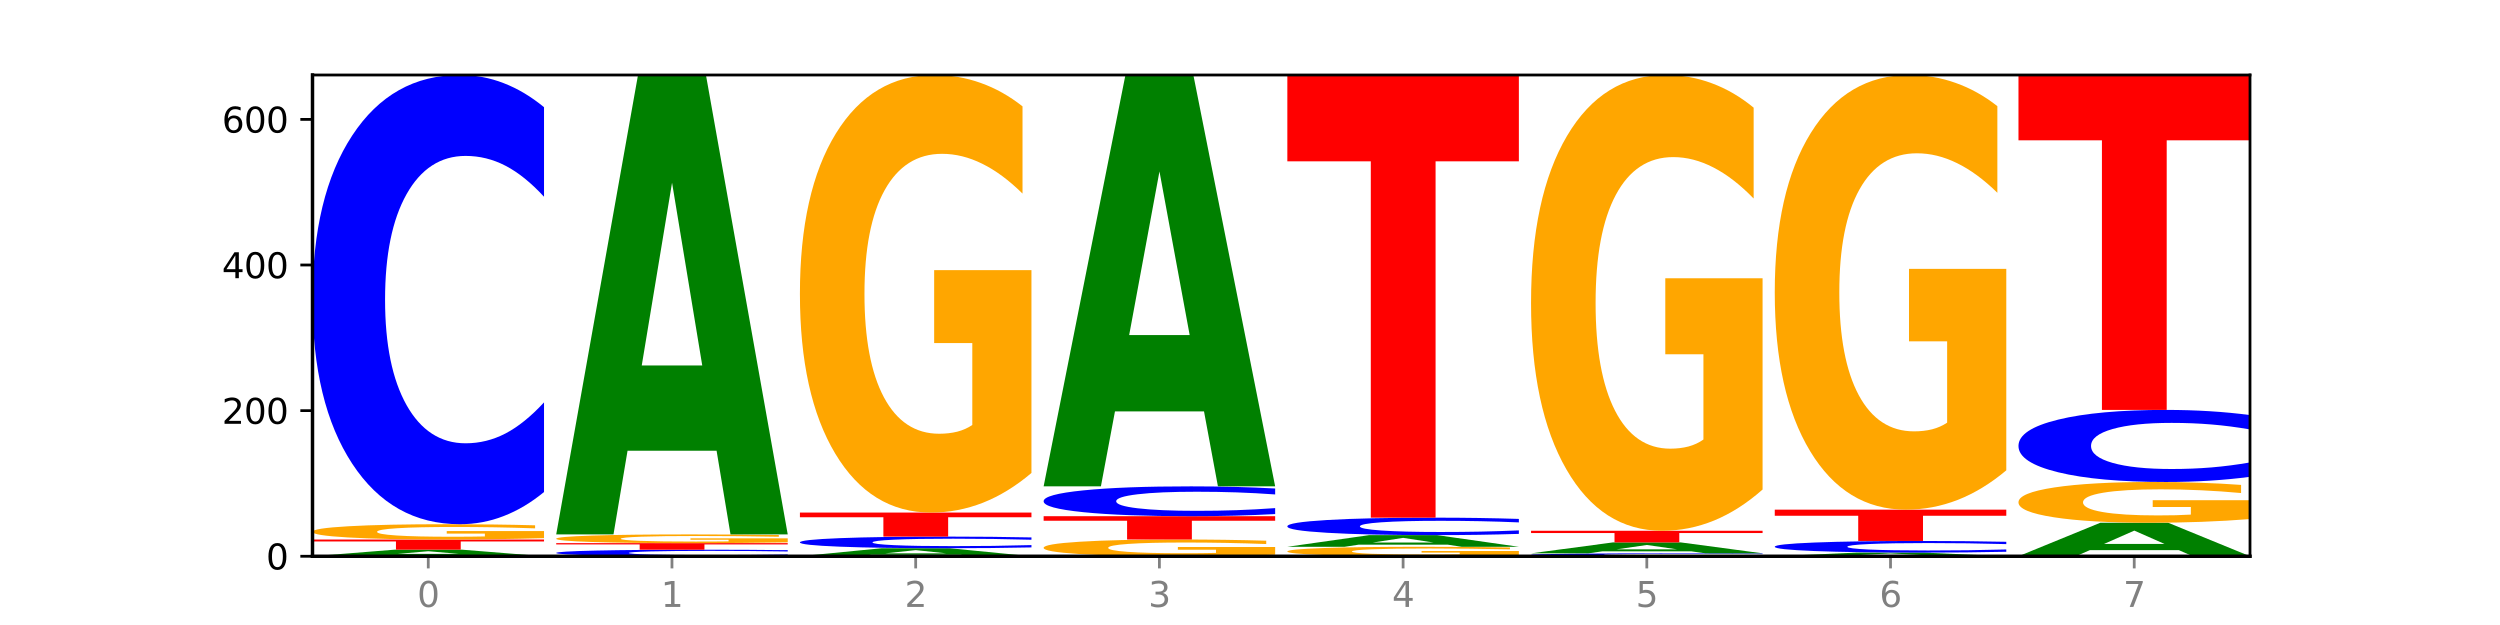
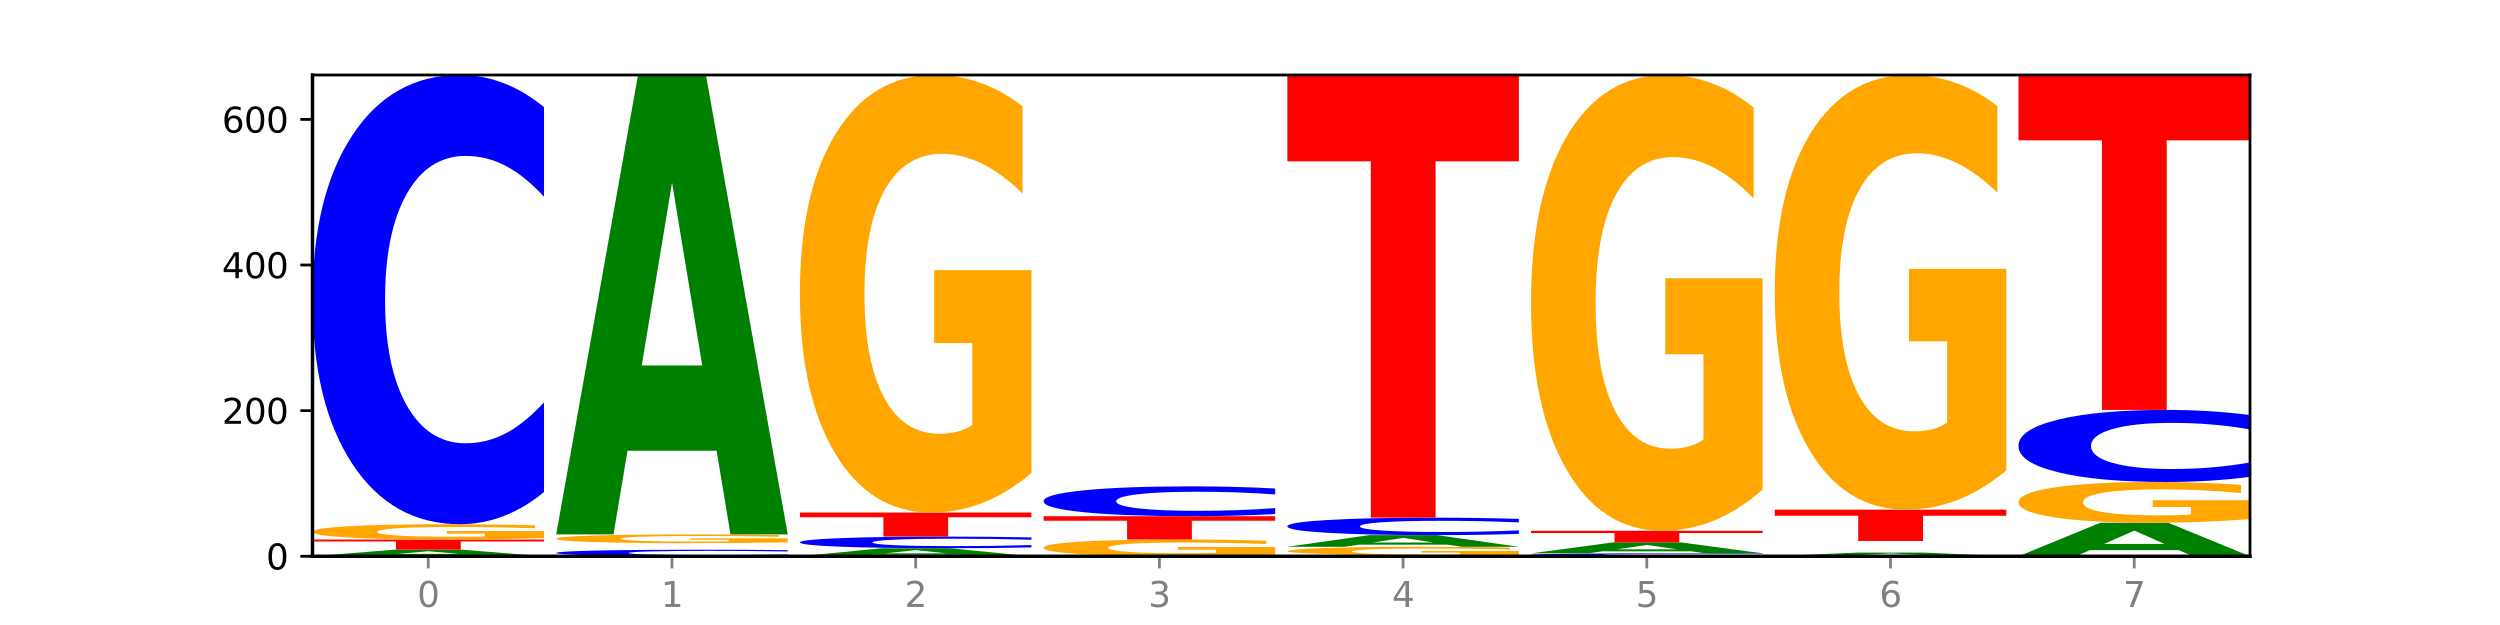
<svg xmlns="http://www.w3.org/2000/svg" xmlns:xlink="http://www.w3.org/1999/xlink" width="720pt" height="180pt" viewBox="0 0 720 180" version="1.1">
  <defs>
    <style type="text/css">*{stroke-linejoin: round; stroke-linecap: butt}</style>
  </defs>
  <g id="figure_1">
    <g id="patch_1">
      <path d="M 0 180  L 720 180  L 720 0  L 0 0  z " style="fill: #ffffff" />
    </g>
    <g id="axes_1">
      <g id="patch_2">
        <path d="M 90 160.2  L 648 160.2  L 648 21.6  L 90 21.6  z " style="fill: #ffffff" />
      </g>
      <g id="line2d_1">
-         <path d="M 90 160.2  L 648 160.2  " clip-path="url(#pcef523fbbd)" style="fill: none; stroke: #000000; stroke-width: 0.5; stroke-linecap: square" />
-       </g>
+         </g>
      <g id="patch_3">
        <path d="M 136.189 159.856  L 110.545 159.856  L 106.496 160.2  L 90 160.2  L 113.558 158.313  L 133.121 158.313  L 156.679 160.2  L 140.197 160.2  L 136.189 159.856  z M 114.635 159.506  L 132.058 159.506  L 123.36 158.755  L 114.635 159.506  z " clip-path="url(#pcef523fbbd)" style="fill: #008000" />
      </g>
      <g id="patch_4">
        <path d="M 90 155.377  L 156.679 155.377  L 156.679 155.95  L 132.69 155.95  L 132.69 158.313  L 114.036 158.313  L 114.036 155.95  L 90 155.95  L 90 155.377  z " clip-path="url(#pcef523fbbd)" style="fill: #ff0000" />
      </g>
      <g id="patch_5">
        <path d="M 156.679 154.979  Q 149.955 155.178 142.722 155.278  Q 135.489 155.377 127.778 155.377  Q 110.353 155.377 100.177 154.784  Q 90 154.191 90 153.177  Q 90 152.151 100.356 151.562  Q 110.727 150.974 128.764 150.974  Q 135.713 150.974 142.079 151.054  Q 148.46 151.133 154.109 151.29  L 154.109 152.167  Q 148.281 151.966 142.513 151.867  Q 136.744 151.767 130.946 151.767  Q 120.216 151.767 114.403 152.133  Q 108.59 152.498 108.59 153.177  Q 108.59 153.85 114.194 154.218  Q 119.798 154.584 130.109 154.584  Q 132.919 154.584 135.325 154.563  Q 137.731 154.541 139.643 154.496  L 139.643 153.672  L 128.66 153.672  L 128.66 152.938  L 156.679 152.938  L 156.679 154.979  z " clip-path="url(#pcef523fbbd)" style="fill: #ffa600" />
      </g>
      <g id="patch_6">
        <path d="M 156.679 141.701  Q 151.102 146.297 145.07 148.622  Q 139.039 150.974 132.47 150.974  Q 112.882 150.974 101.441 133.55  Q 90 116.125 90 86.327  Q 90 56.422 101.441 39.024  Q 112.882 21.6 132.47 21.6  Q 139.039 21.6 145.07 23.952  Q 151.102 26.277 156.679 30.873  L 156.679 56.663  Q 151.051 50.57 145.591 47.737  Q 140.131 44.904 134.1 44.904  Q 123.281 44.904 117.082 55.941  Q 110.899 66.952 110.899 86.327  Q 110.899 105.622 117.082 116.66  Q 123.281 127.67 134.1 127.67  Q 140.131 127.67 145.591 124.837  Q 151.051 121.978 156.679 115.885  L 156.679 141.701  z " clip-path="url(#pcef523fbbd)" style="fill: #0000ff" />
      </g>
      <g id="patch_7">
        <path d="M 226.868 160.065  Q 221.29 160.132 215.259 160.166  Q 209.228 160.2 202.659 160.2  Q 183.07 160.2 171.629 159.946  Q 160.189 159.692 160.189 159.257  Q 160.189 158.821 171.629 158.567  Q 183.07 158.313 202.659 158.313  Q 209.228 158.313 215.259 158.347  Q 221.29 158.381 226.868 158.448  L 226.868 158.824  Q 221.24 158.735 215.78 158.694  Q 210.32 158.653 204.289 158.653  Q 193.47 158.653 187.27 158.814  Q 181.088 158.974 181.088 159.257  Q 181.088 159.538 187.27 159.699  Q 193.47 159.86 204.289 159.86  Q 210.32 159.86 215.78 159.819  Q 221.24 159.777 226.868 159.688  L 226.868 160.065  z " clip-path="url(#pcef523fbbd)" style="fill: #0000ff" />
      </g>
      <g id="patch_8">
-         <path d="M 160.189 156.426  L 226.868 156.426  L 226.868 156.794  L 202.879 156.794  L 202.879 158.313  L 184.224 158.313  L 184.224 156.794  L 160.189 156.794  L 160.189 156.426  z " clip-path="url(#pcef523fbbd)" style="fill: #ff0000" />
-       </g>
+         </g>
      <g id="patch_9">
        <path d="M 226.868 156.198  Q 220.143 156.312 212.91 156.369  Q 205.678 156.426 197.967 156.426  Q 180.542 156.426 170.365 156.087  Q 160.189 155.748 160.189 155.168  Q 160.189 154.582 170.545 154.246  Q 180.916 153.91 198.953 153.91  Q 205.902 153.91 212.268 153.955  Q 218.649 154 224.298 154.09  L 224.298 154.591  Q 218.47 154.477 212.701 154.42  Q 206.933 154.363 201.135 154.363  Q 190.405 154.363 184.592 154.572  Q 178.779 154.78 178.779 155.168  Q 178.779 155.553 184.383 155.763  Q 189.987 155.972 200.298 155.972  Q 203.107 155.972 205.513 155.961  Q 207.919 155.948 209.832 155.922  L 209.832 155.451  L 198.848 155.451  L 198.848 155.032  L 226.868 155.032  L 226.868 156.198  z " clip-path="url(#pcef523fbbd)" style="fill: #ffa600" />
      </g>
      <g id="patch_10">
        <path d="M 206.377 129.807  L 180.734 129.807  L 176.685 153.91  L 160.189 153.91  L 183.747 21.6  L 203.31 21.6  L 226.868 153.91  L 210.386 153.91  L 206.377 129.807  z M 184.824 105.25  L 202.247 105.25  L 193.549 52.622  L 184.824 105.25  z " clip-path="url(#pcef523fbbd)" style="fill: #008000" />
      </g>
      <g id="patch_11">
        <path d="M 276.566 159.78  L 250.922 159.78  L 246.873 160.2  L 230.377 160.2  L 253.935 157.893  L 273.499 157.893  L 297.057 160.2  L 280.574 160.2  L 276.566 159.78  z M 255.012 159.352  L 272.435 159.352  L 263.737 158.434  L 255.012 159.352  z " clip-path="url(#pcef523fbbd)" style="fill: #008000" />
      </g>
      <g id="patch_12">
        <path d="M 297.057 157.653  Q 291.479 157.772 285.448 157.833  Q 279.417 157.893 272.848 157.893  Q 253.259 157.893 241.818 157.442  Q 230.377 156.99 230.377 156.217  Q 230.377 155.442 241.818 154.99  Q 253.259 154.539 272.848 154.539  Q 279.417 154.539 285.448 154.6  Q 291.479 154.66 297.057 154.779  L 297.057 155.448  Q 291.429 155.29 285.969 155.216  Q 280.509 155.143 274.477 155.143  Q 263.658 155.143 257.459 155.429  Q 251.277 155.715 251.277 156.217  Q 251.277 156.717 257.459 157.004  Q 263.658 157.289 274.477 157.289  Q 280.509 157.289 285.969 157.216  Q 291.429 157.142 297.057 156.984  L 297.057 157.653  z " clip-path="url(#pcef523fbbd)" style="fill: #0000ff" />
      </g>
      <g id="patch_13">
        <path d="M 230.377 147.619  L 297.057 147.619  L 297.057 148.969  L 273.068 148.969  L 273.068 154.539  L 254.413 154.539  L 254.413 148.969  L 230.377 148.969  L 230.377 147.619  z " clip-path="url(#pcef523fbbd)" style="fill: #ff0000" />
      </g>
      <g id="patch_14">
        <path d="M 297.057 136.217  Q 290.332 141.918 283.099 144.782  Q 275.866 147.619 268.155 147.619  Q 250.731 147.619 240.554 130.646  Q 230.377 113.674 230.377 84.649  Q 230.377 55.285 240.733 38.442  Q 251.104 21.6 269.142 21.6  Q 276.09 21.6 282.457 23.891  Q 288.838 26.156 294.486 30.633  L 294.486 55.753  Q 288.658 50 282.89 47.163  Q 277.122 44.3 271.323 44.3  Q 260.594 44.3 254.781 54.764  Q 248.967 65.203 248.967 84.649  Q 248.967 103.912 254.571 114.429  Q 260.175 124.919 270.487 124.919  Q 273.296 124.919 275.702 124.321  Q 278.108 123.696 280.021 122.394  L 280.021 98.81  L 269.037 98.81  L 269.037 77.802  L 297.057 77.802  L 297.057 136.217  z " clip-path="url(#pcef523fbbd)" style="fill: #ffa600" />
      </g>
      <g id="patch_15">
        <path d="M 367.245 159.764  Q 360.521 159.982 353.288 160.091  Q 346.055 160.2 338.344 160.2  Q 320.919 160.2 310.743 159.55  Q 300.566 158.901 300.566 157.79  Q 300.566 156.666 310.922 156.022  Q 321.293 155.377 339.33 155.377  Q 346.279 155.377 352.645 155.465  Q 359.026 155.552 364.675 155.723  L 364.675 156.684  Q 358.847 156.464 353.079 156.356  Q 347.31 156.246 341.512 156.246  Q 330.782 156.246 324.969 156.646  Q 319.156 157.046 319.156 157.79  Q 319.156 158.527 324.76 158.93  Q 330.364 159.331 340.675 159.331  Q 343.485 159.331 345.891 159.308  Q 348.297 159.284 350.209 159.235  L 350.209 158.332  L 339.226 158.332  L 339.226 157.528  L 367.245 157.528  L 367.245 159.764  z " clip-path="url(#pcef523fbbd)" style="fill: #ffa600" />
      </g>
      <g id="patch_16">
        <path d="M 300.566 148.667  L 367.245 148.667  L 367.245 149.976  L 343.256 149.976  L 343.256 155.377  L 324.602 155.377  L 324.602 149.976  L 300.566 149.976  L 300.566 148.667  z " clip-path="url(#pcef523fbbd)" style="fill: #ff0000" />
      </g>
      <g id="patch_17">
        <path d="M 367.245 148.051  Q 361.668 148.357 355.636 148.511  Q 349.605 148.667 343.036 148.667  Q 323.448 148.667 312.007 147.51  Q 300.566 146.352 300.566 144.372  Q 300.566 142.384 312.007 141.228  Q 323.448 140.07 343.036 140.07  Q 349.605 140.07 355.636 140.227  Q 361.668 140.381 367.245 140.687  L 367.245 142.4  Q 361.617 141.996 356.157 141.807  Q 350.697 141.619 344.666 141.619  Q 333.847 141.619 327.648 142.352  Q 321.465 143.084 321.465 144.372  Q 321.465 145.654 327.648 146.387  Q 333.847 147.119 344.666 147.119  Q 350.697 147.119 356.157 146.931  Q 361.617 146.741 367.245 146.336  L 367.245 148.051  z " clip-path="url(#pcef523fbbd)" style="fill: #0000ff" />
      </g>
      <g id="patch_18">
-         <path d="M 346.755 118.489  L 321.111 118.489  L 317.062 140.07  L 300.566 140.07  L 324.124 21.6  L 343.687 21.6  L 367.245 140.07  L 350.763 140.07  L 346.755 118.489  z M 325.201 96.501  L 342.624 96.501  L 333.926 49.377  L 325.201 96.501  z " clip-path="url(#pcef523fbbd)" style="fill: #008000" />
-       </g>
+         </g>
      <g id="patch_19">
-         <path d="M 437.434 159.953  Q 430.709 160.077 423.476 160.139  Q 416.244 160.2 408.533 160.2  Q 391.108 160.2 380.931 159.833  Q 370.755 159.466 370.755 158.838  Q 370.755 158.203 381.111 157.838  Q 391.482 157.474 409.519 157.474  Q 416.468 157.474 422.834 157.524  Q 429.215 157.573 434.864 157.67  L 434.864 158.213  Q 429.036 158.088 423.267 158.027  Q 417.499 157.965 411.701 157.965  Q 400.971 157.965 395.158 158.191  Q 389.345 158.417 389.345 158.838  Q 389.345 159.255 394.949 159.482  Q 400.553 159.709 410.864 159.709  Q 413.673 159.709 416.079 159.696  Q 418.485 159.683 420.398 159.654  L 420.398 159.144  L 409.414 159.144  L 409.414 158.69  L 437.434 158.69  L 437.434 159.953  z " clip-path="url(#pcef523fbbd)" style="fill: #ffa600" />
+         <path d="M 437.434 159.953  Q 430.709 160.077 423.476 160.139  Q 416.244 160.2 408.533 160.2  Q 370.755 159.466 370.755 158.838  Q 370.755 158.203 381.111 157.838  Q 391.482 157.474 409.519 157.474  Q 416.468 157.474 422.834 157.524  Q 429.215 157.573 434.864 157.67  L 434.864 158.213  Q 429.036 158.088 423.267 158.027  Q 417.499 157.965 411.701 157.965  Q 400.971 157.965 395.158 158.191  Q 389.345 158.417 389.345 158.838  Q 389.345 159.255 394.949 159.482  Q 400.553 159.709 410.864 159.709  Q 413.673 159.709 416.079 159.696  Q 418.485 159.683 420.398 159.654  L 420.398 159.144  L 409.414 159.144  L 409.414 158.69  L 437.434 158.69  L 437.434 159.953  z " clip-path="url(#pcef523fbbd)" style="fill: #ffa600" />
      </g>
      <g id="patch_20">
        <path d="M 416.943 156.863  L 391.3 156.863  L 387.251 157.474  L 370.755 157.474  L 394.313 154.119  L 413.876 154.119  L 437.434 157.474  L 420.952 157.474  L 416.943 156.863  z M 395.39 156.24  L 412.813 156.24  L 404.115 154.906  L 395.39 156.24  z " clip-path="url(#pcef523fbbd)" style="fill: #008000" />
      </g>
      <g id="patch_21">
        <path d="M 437.434 153.758  Q 431.856 153.937 425.825 154.028  Q 419.794 154.119 413.225 154.119  Q 393.636 154.119 382.196 153.441  Q 370.755 152.764 370.755 151.605  Q 370.755 150.441 382.196 149.765  Q 393.636 149.087 413.225 149.087  Q 419.794 149.087 425.825 149.178  Q 431.856 149.269 437.434 149.448  L 437.434 150.451  Q 431.806 150.214 426.346 150.104  Q 420.886 149.993 414.855 149.993  Q 404.036 149.993 397.836 150.423  Q 391.654 150.851 391.654 151.605  Q 391.654 152.355 397.836 152.784  Q 404.036 153.213 414.855 153.213  Q 420.886 153.213 426.346 153.103  Q 431.806 152.991 437.434 152.754  L 437.434 153.758  z " clip-path="url(#pcef523fbbd)" style="fill: #0000ff" />
      </g>
      <g id="patch_22">
        <path d="M 370.755 21.6  L 437.434 21.6  L 437.434 46.463  L 413.445 46.463  L 413.445 149.087  L 394.79 149.087  L 394.79 46.463  L 370.755 46.463  L 370.755 21.6  z " clip-path="url(#pcef523fbbd)" style="fill: #ff0000" />
      </g>
      <g id="patch_23">
        <path d="M 507.623 160.14  Q 502.045 160.17 496.014 160.185  Q 489.983 160.2 483.414 160.2  Q 463.825 160.2 452.384 160.087  Q 440.943 159.974 440.943 159.781  Q 440.943 159.587 452.384 159.474  Q 463.825 159.361 483.414 159.361  Q 489.983 159.361 496.014 159.377  Q 502.045 159.392 507.623 159.421  L 507.623 159.589  Q 501.995 159.549 496.535 159.531  Q 491.075 159.512 485.043 159.512  Q 474.224 159.512 468.025 159.584  Q 461.843 159.655 461.843 159.781  Q 461.843 159.906 468.025 159.978  Q 474.224 160.049 485.043 160.049  Q 491.075 160.049 496.535 160.031  Q 501.995 160.012 507.623 159.973  L 507.623 160.14  z " clip-path="url(#pcef523fbbd)" style="fill: #0000ff" />
      </g>
      <g id="patch_24">
        <path d="M 487.132 158.788  L 461.488 158.788  L 457.439 159.361  L 440.943 159.361  L 464.501 156.216  L 484.065 156.216  L 507.623 159.361  L 491.14 159.361  L 487.132 158.788  z M 465.578 158.205  L 483.001 158.205  L 474.303 156.953  L 465.578 158.205  z " clip-path="url(#pcef523fbbd)" style="fill: #008000" />
      </g>
      <g id="patch_25">
        <path d="M 440.943 152.861  L 507.623 152.861  L 507.623 153.515  L 483.634 153.515  L 483.634 156.216  L 464.979 156.216  L 464.979 153.515  L 440.943 153.515  L 440.943 152.861  z " clip-path="url(#pcef523fbbd)" style="fill: #ff0000" />
      </g>
      <g id="patch_26">
        <path d="M 507.623 140.985  Q 500.898 146.923 493.665 149.906  Q 486.432 152.861 478.721 152.861  Q 461.297 152.861 451.12 135.182  Q 440.943 117.504 440.943 87.271  Q 440.943 56.686 451.299 39.143  Q 461.67 21.6 479.708 21.6  Q 486.656 21.6 493.023 23.986  Q 499.404 26.345 505.052 31.009  L 505.052 57.174  Q 499.224 51.182 493.456 48.226  Q 487.688 45.244 481.889 45.244  Q 471.16 45.244 465.347 56.144  Q 459.533 67.017 459.533 87.271  Q 459.533 107.336 465.137 118.29  Q 470.741 129.217 481.053 129.217  Q 483.862 129.217 486.268 128.594  Q 488.674 127.943 490.587 126.587  L 490.587 102.022  L 479.603 102.022  L 479.603 80.14  L 507.623 80.14  L 507.623 140.985  z " clip-path="url(#pcef523fbbd)" style="fill: #ffa600" />
      </g>
      <g id="patch_27">
        <path d="M 557.321 160.009  L 531.677 160.009  L 527.628 160.2  L 511.132 160.2  L 534.69 159.152  L 554.253 159.152  L 577.811 160.2  L 561.329 160.2  L 557.321 160.009  z M 535.767 159.814  L 553.19 159.814  L 544.492 159.397  L 535.767 159.814  z " clip-path="url(#pcef523fbbd)" style="fill: #008000" />
      </g>
      <g id="patch_28">
-         <path d="M 577.811 158.911  Q 572.234 159.03 566.203 159.091  Q 560.171 159.152 553.603 159.152  Q 534.014 159.152 522.573 158.7  Q 511.132 158.248 511.132 157.475  Q 511.132 156.7 522.573 156.249  Q 534.014 155.797 553.603 155.797  Q 560.171 155.797 566.203 155.858  Q 572.234 155.918 577.811 156.037  L 577.811 156.706  Q 572.183 156.548 566.723 156.474  Q 561.263 156.401 555.232 156.401  Q 544.413 156.401 538.214 156.687  Q 532.031 156.973 532.031 157.475  Q 532.031 157.976 538.214 158.262  Q 544.413 158.547 555.232 158.547  Q 561.263 158.547 566.723 158.474  Q 572.183 158.4 577.811 158.242  L 577.811 158.911  z " clip-path="url(#pcef523fbbd)" style="fill: #0000ff" />
-       </g>
+         </g>
      <g id="patch_29">
        <path d="M 511.132 146.78  L 577.811 146.78  L 577.811 148.539  L 553.822 148.539  L 553.822 155.797  L 535.168 155.797  L 535.168 148.539  L 511.132 148.539  L 511.132 146.78  z " clip-path="url(#pcef523fbbd)" style="fill: #ff0000" />
      </g>
      <g id="patch_30">
        <path d="M 577.811 135.454  Q 571.087 141.117 563.854 143.962  Q 556.621 146.78 548.91 146.78  Q 531.486 146.78 521.309 129.921  Q 511.132 113.061 511.132 84.229  Q 511.132 55.061 521.488 38.33  Q 531.859 21.6 549.896 21.6  Q 556.845 21.6 563.211 23.876  Q 569.592 26.125 575.241 30.573  L 575.241 55.526  Q 569.413 49.811 563.645 46.993  Q 557.876 44.148 552.078 44.148  Q 541.348 44.148 535.535 54.544  Q 529.722 64.913 529.722 84.229  Q 529.722 103.364 535.326 113.811  Q 540.93 124.232 551.241 124.232  Q 554.051 124.232 556.457 123.637  Q 558.863 123.016 560.775 121.724  L 560.775 98.296  L 549.792 98.296  L 549.792 77.428  L 577.811 77.428  L 577.811 135.454  z " clip-path="url(#pcef523fbbd)" style="fill: #ffa600" />
      </g>
      <g id="patch_31">
        <path d="M 627.51 158.443  L 601.866 158.443  L 597.817 160.2  L 581.321 160.2  L 604.879 150.555  L 624.442 150.555  L 648 160.2  L 631.518 160.2  L 627.51 158.443  z M 605.956 156.653  L 623.379 156.653  L 614.681 152.816  L 605.956 156.653  z " clip-path="url(#pcef523fbbd)" style="fill: #008000" />
      </g>
      <g id="patch_32">
        <path d="M 648 149.492  Q 641.275 150.023 634.042 150.29  Q 626.81 150.555 619.099 150.555  Q 601.674 150.555 591.497 148.973  Q 581.321 147.392 581.321 144.687  Q 581.321 141.951 591.677 140.382  Q 602.048 138.812 620.085 138.812  Q 627.034 138.812 633.4 139.026  Q 639.781 139.237 645.43 139.654  L 645.43 141.995  Q 639.602 141.459 633.833 141.194  Q 628.065 140.928 622.267 140.928  Q 611.537 140.928 605.724 141.903  Q 599.911 142.875 599.911 144.687  Q 599.911 146.482 605.515 147.462  Q 611.119 148.44 621.43 148.44  Q 624.239 148.44 626.645 148.384  Q 629.051 148.326 630.964 148.204  L 630.964 146.007  L 619.98 146.007  L 619.98 144.049  L 648 144.049  L 648 149.492  z " clip-path="url(#pcef523fbbd)" style="fill: #ffa600" />
      </g>
      <g id="patch_33">
        <path d="M 648 137.324  Q 642.422 138.062 636.391 138.435  Q 630.36 138.812 623.791 138.812  Q 604.202 138.812 592.762 136.017  Q 581.321 133.221 581.321 128.44  Q 581.321 123.641 592.762 120.85  Q 604.202 118.054 623.791 118.054  Q 630.36 118.054 636.391 118.431  Q 642.422 118.804 648 119.542  L 648 123.68  Q 642.372 122.702 636.912 122.248  Q 631.452 121.793 625.421 121.793  Q 614.602 121.793 608.402 123.564  Q 602.22 125.331 602.22 128.44  Q 602.22 131.536 608.402 133.307  Q 614.602 135.073 625.421 135.073  Q 631.452 135.073 636.912 134.619  Q 642.372 134.16 648 133.182  L 648 137.324  z " clip-path="url(#pcef523fbbd)" style="fill: #0000ff" />
      </g>
      <g id="patch_34">
        <path d="M 581.321 21.6  L 648 21.6  L 648 40.411  L 624.011 40.411  L 624.011 118.054  L 605.356 118.054  L 605.356 40.411  L 581.321 40.411  L 581.321 21.6  z " clip-path="url(#pcef523fbbd)" style="fill: #ff0000" />
      </g>
      <g id="matplotlib.axis_1">
        <g id="xtick_1">
          <g id="line2d_2">
            <defs>
              <path id="m54cd6eb234" d="M 0 0  L 0 3.5  " style="stroke: #808080; stroke-width: 0.8" />
            </defs>
            <g>
              <use xlink:href="#m54cd6eb234" x="123.34" y="160.2" style="fill: #808080; stroke: #808080; stroke-width: 0.8" />
            </g>
          </g>
          <g id="text_1">
            <g style="fill: #808080" transform="translate(120.158 174.798) scale(0.1 -0.1)">
              <defs>
                <path id="DejaVuSans-30" d="M 2034 4250  Q 1547 4250 1301 3770  Q 1056 3291 1056 2328  Q 1056 1369 1301 889  Q 1547 409 2034 409  Q 2525 409 2770 889  Q 3016 1369 3016 2328  Q 3016 3291 2770 3770  Q 2525 4250 2034 4250  z M 2034 4750  Q 2819 4750 3233 4129  Q 3647 3509 3647 2328  Q 3647 1150 3233 529  Q 2819 -91 2034 -91  Q 1250 -91 836 529  Q 422 1150 422 2328  Q 422 3509 836 4129  Q 1250 4750 2034 4750  z " transform="scale(0.016)" />
              </defs>
              <use xlink:href="#DejaVuSans-30" />
            </g>
          </g>
        </g>
        <g id="xtick_2">
          <g id="line2d_3">
            <g>
              <use xlink:href="#m54cd6eb234" x="193.528" y="160.2" style="fill: #808080; stroke: #808080; stroke-width: 0.8" />
            </g>
          </g>
          <g id="text_2">
            <g style="fill: #808080" transform="translate(190.347 174.798) scale(0.1 -0.1)">
              <defs>
                <path id="DejaVuSans-31" d="M 794 531  L 1825 531  L 1825 4091  L 703 3866  L 703 4441  L 1819 4666  L 2450 4666  L 2450 531  L 3481 531  L 3481 0  L 794 0  L 794 531  z " transform="scale(0.016)" />
              </defs>
              <use xlink:href="#DejaVuSans-31" />
            </g>
          </g>
        </g>
        <g id="xtick_3">
          <g id="line2d_4">
            <g>
              <use xlink:href="#m54cd6eb234" x="263.717" y="160.2" style="fill: #808080; stroke: #808080; stroke-width: 0.8" />
            </g>
          </g>
          <g id="text_3">
            <g style="fill: #808080" transform="translate(260.536 174.798) scale(0.1 -0.1)">
              <defs>
                <path id="DejaVuSans-32" d="M 1228 531  L 3431 531  L 3431 0  L 469 0  L 469 531  Q 828 903 1448 1529  Q 2069 2156 2228 2338  Q 2531 2678 2651 2914  Q 2772 3150 2772 3378  Q 2772 3750 2511 3984  Q 2250 4219 1831 4219  Q 1534 4219 1204 4116  Q 875 4013 500 3803  L 500 4441  Q 881 4594 1212 4672  Q 1544 4750 1819 4750  Q 2544 4750 2975 4387  Q 3406 4025 3406 3419  Q 3406 3131 3298 2873  Q 3191 2616 2906 2266  Q 2828 2175 2409 1742  Q 1991 1309 1228 531  z " transform="scale(0.016)" />
              </defs>
              <use xlink:href="#DejaVuSans-32" />
            </g>
          </g>
        </g>
        <g id="xtick_4">
          <g id="line2d_5">
            <g>
              <use xlink:href="#m54cd6eb234" x="333.906" y="160.2" style="fill: #808080; stroke: #808080; stroke-width: 0.8" />
            </g>
          </g>
          <g id="text_4">
            <g style="fill: #808080" transform="translate(330.724 174.798) scale(0.1 -0.1)">
              <defs>
                <path id="DejaVuSans-33" d="M 2597 2516  Q 3050 2419 3304 2112  Q 3559 1806 3559 1356  Q 3559 666 3084 287  Q 2609 -91 1734 -91  Q 1441 -91 1130 -33  Q 819 25 488 141  L 488 750  Q 750 597 1062 519  Q 1375 441 1716 441  Q 2309 441 2620 675  Q 2931 909 2931 1356  Q 2931 1769 2642 2001  Q 2353 2234 1838 2234  L 1294 2234  L 1294 2753  L 1863 2753  Q 2328 2753 2575 2939  Q 2822 3125 2822 3475  Q 2822 3834 2567 4026  Q 2313 4219 1838 4219  Q 1578 4219 1281 4162  Q 984 4106 628 3988  L 628 4550  Q 988 4650 1302 4700  Q 1616 4750 1894 4750  Q 2613 4750 3031 4423  Q 3450 4097 3450 3541  Q 3450 3153 3228 2886  Q 3006 2619 2597 2516  z " transform="scale(0.016)" />
              </defs>
              <use xlink:href="#DejaVuSans-33" />
            </g>
          </g>
        </g>
        <g id="xtick_5">
          <g id="line2d_6">
            <g>
              <use xlink:href="#m54cd6eb234" x="404.094" y="160.2" style="fill: #808080; stroke: #808080; stroke-width: 0.8" />
            </g>
          </g>
          <g id="text_5">
            <g style="fill: #808080" transform="translate(400.913 174.798) scale(0.1 -0.1)">
              <defs>
                <path id="DejaVuSans-34" d="M 2419 4116  L 825 1625  L 2419 1625  L 2419 4116  z M 2253 4666  L 3047 4666  L 3047 1625  L 3713 1625  L 3713 1100  L 3047 1100  L 3047 0  L 2419 0  L 2419 1100  L 313 1100  L 313 1709  L 2253 4666  z " transform="scale(0.016)" />
              </defs>
              <use xlink:href="#DejaVuSans-34" />
            </g>
          </g>
        </g>
        <g id="xtick_6">
          <g id="line2d_7">
            <g>
              <use xlink:href="#m54cd6eb234" x="474.283" y="160.2" style="fill: #808080; stroke: #808080; stroke-width: 0.8" />
            </g>
          </g>
          <g id="text_6">
            <g style="fill: #808080" transform="translate(471.102 174.798) scale(0.1 -0.1)">
              <defs>
                <path id="DejaVuSans-35" d="M 691 4666  L 3169 4666  L 3169 4134  L 1269 4134  L 1269 2991  Q 1406 3038 1543 3061  Q 1681 3084 1819 3084  Q 2600 3084 3056 2656  Q 3513 2228 3513 1497  Q 3513 744 3044 326  Q 2575 -91 1722 -91  Q 1428 -91 1123 -41  Q 819 9 494 109  L 494 744  Q 775 591 1075 516  Q 1375 441 1709 441  Q 2250 441 2565 725  Q 2881 1009 2881 1497  Q 2881 1984 2565 2268  Q 2250 2553 1709 2553  Q 1456 2553 1204 2497  Q 953 2441 691 2322  L 691 4666  z " transform="scale(0.016)" />
              </defs>
              <use xlink:href="#DejaVuSans-35" />
            </g>
          </g>
        </g>
        <g id="xtick_7">
          <g id="line2d_8">
            <g>
              <use xlink:href="#m54cd6eb234" x="544.472" y="160.2" style="fill: #808080; stroke: #808080; stroke-width: 0.8" />
            </g>
          </g>
          <g id="text_7">
            <g style="fill: #808080" transform="translate(541.29 174.798) scale(0.1 -0.1)">
              <defs>
                <path id="DejaVuSans-36" d="M 2113 2584  Q 1688 2584 1439 2293  Q 1191 2003 1191 1497  Q 1191 994 1439 701  Q 1688 409 2113 409  Q 2538 409 2786 701  Q 3034 994 3034 1497  Q 3034 2003 2786 2293  Q 2538 2584 2113 2584  z M 3366 4563  L 3366 3988  Q 3128 4100 2886 4159  Q 2644 4219 2406 4219  Q 1781 4219 1451 3797  Q 1122 3375 1075 2522  Q 1259 2794 1537 2939  Q 1816 3084 2150 3084  Q 2853 3084 3261 2657  Q 3669 2231 3669 1497  Q 3669 778 3244 343  Q 2819 -91 2113 -91  Q 1303 -91 875 529  Q 447 1150 447 2328  Q 447 3434 972 4092  Q 1497 4750 2381 4750  Q 2619 4750 2861 4703  Q 3103 4656 3366 4563  z " transform="scale(0.016)" />
              </defs>
              <use xlink:href="#DejaVuSans-36" />
            </g>
          </g>
        </g>
        <g id="xtick_8">
          <g id="line2d_9">
            <g>
              <use xlink:href="#m54cd6eb234" x="614.66" y="160.2" style="fill: #808080; stroke: #808080; stroke-width: 0.8" />
            </g>
          </g>
          <g id="text_8">
            <g style="fill: #808080" transform="translate(611.479 174.798) scale(0.1 -0.1)">
              <defs>
                <path id="DejaVuSans-37" d="M 525 4666  L 3525 4666  L 3525 4397  L 1831 0  L 1172 0  L 2766 4134  L 525 4134  L 525 4666  z " transform="scale(0.016)" />
              </defs>
              <use xlink:href="#DejaVuSans-37" />
            </g>
          </g>
        </g>
      </g>
      <g id="matplotlib.axis_2">
        <g id="ytick_1">
          <g id="line2d_10">
            <defs>
              <path id="m8bae11ee19" d="M 0 0  L -3.5 0  " style="stroke: #000000; stroke-width: 0.8" />
            </defs>
            <g>
              <use xlink:href="#m8bae11ee19" x="90" y="160.2" style="stroke: #000000; stroke-width: 0.8" />
            </g>
          </g>
          <g id="text_9">
            <g transform="translate(76.638 163.999) scale(0.1 -0.1)">
              <use xlink:href="#DejaVuSans-30" />
            </g>
          </g>
        </g>
        <g id="ytick_2">
          <g id="line2d_11">
            <g>
              <use xlink:href="#m8bae11ee19" x="90" y="118.264" style="stroke: #000000; stroke-width: 0.8" />
            </g>
          </g>
          <g id="text_10">
            <g transform="translate(63.913 122.063) scale(0.1 -0.1)">
              <use xlink:href="#DejaVuSans-32" />
              <use xlink:href="#DejaVuSans-30" x="63.623" />
              <use xlink:href="#DejaVuSans-30" x="127.246" />
            </g>
          </g>
        </g>
        <g id="ytick_3">
          <g id="line2d_12">
            <g>
              <use xlink:href="#m8bae11ee19" x="90" y="76.327" style="stroke: #000000; stroke-width: 0.8" />
            </g>
          </g>
          <g id="text_11">
            <g transform="translate(63.913 80.126) scale(0.1 -0.1)">
              <use xlink:href="#DejaVuSans-34" />
              <use xlink:href="#DejaVuSans-30" x="63.623" />
              <use xlink:href="#DejaVuSans-30" x="127.246" />
            </g>
          </g>
        </g>
        <g id="ytick_4">
          <g id="line2d_13">
            <g>
              <use xlink:href="#m8bae11ee19" x="90" y="34.391" style="stroke: #000000; stroke-width: 0.8" />
            </g>
          </g>
          <g id="text_12">
            <g transform="translate(63.913 38.19) scale(0.1 -0.1)">
              <use xlink:href="#DejaVuSans-36" />
              <use xlink:href="#DejaVuSans-30" x="63.623" />
              <use xlink:href="#DejaVuSans-30" x="127.246" />
            </g>
          </g>
        </g>
      </g>
      <g id="patch_35">
        <path d="M 90 160.2  L 90 21.6  " style="fill: none; stroke: #000000; stroke-linejoin: miter; stroke-linecap: square" />
      </g>
      <g id="patch_36">
        <path d="M 648 160.2  L 648 21.6  " style="fill: none; stroke: #000000; stroke-width: 0.8; stroke-linejoin: miter; stroke-linecap: square" />
      </g>
      <g id="patch_37">
        <path d="M 90 160.2  L 648 160.2  " style="fill: none; stroke: #000000; stroke-linejoin: miter; stroke-linecap: square" />
      </g>
      <g id="patch_38">
        <path d="M 90 21.6  L 648 21.6  " style="fill: none; stroke: #000000; stroke-width: 0.8; stroke-linejoin: miter; stroke-linecap: square" />
      </g>
    </g>
  </g>
  <defs>
    <clipPath id="pcef523fbbd">
      <rect x="90" y="21.6" width="558" height="138.6" />
    </clipPath>
  </defs>
</svg>